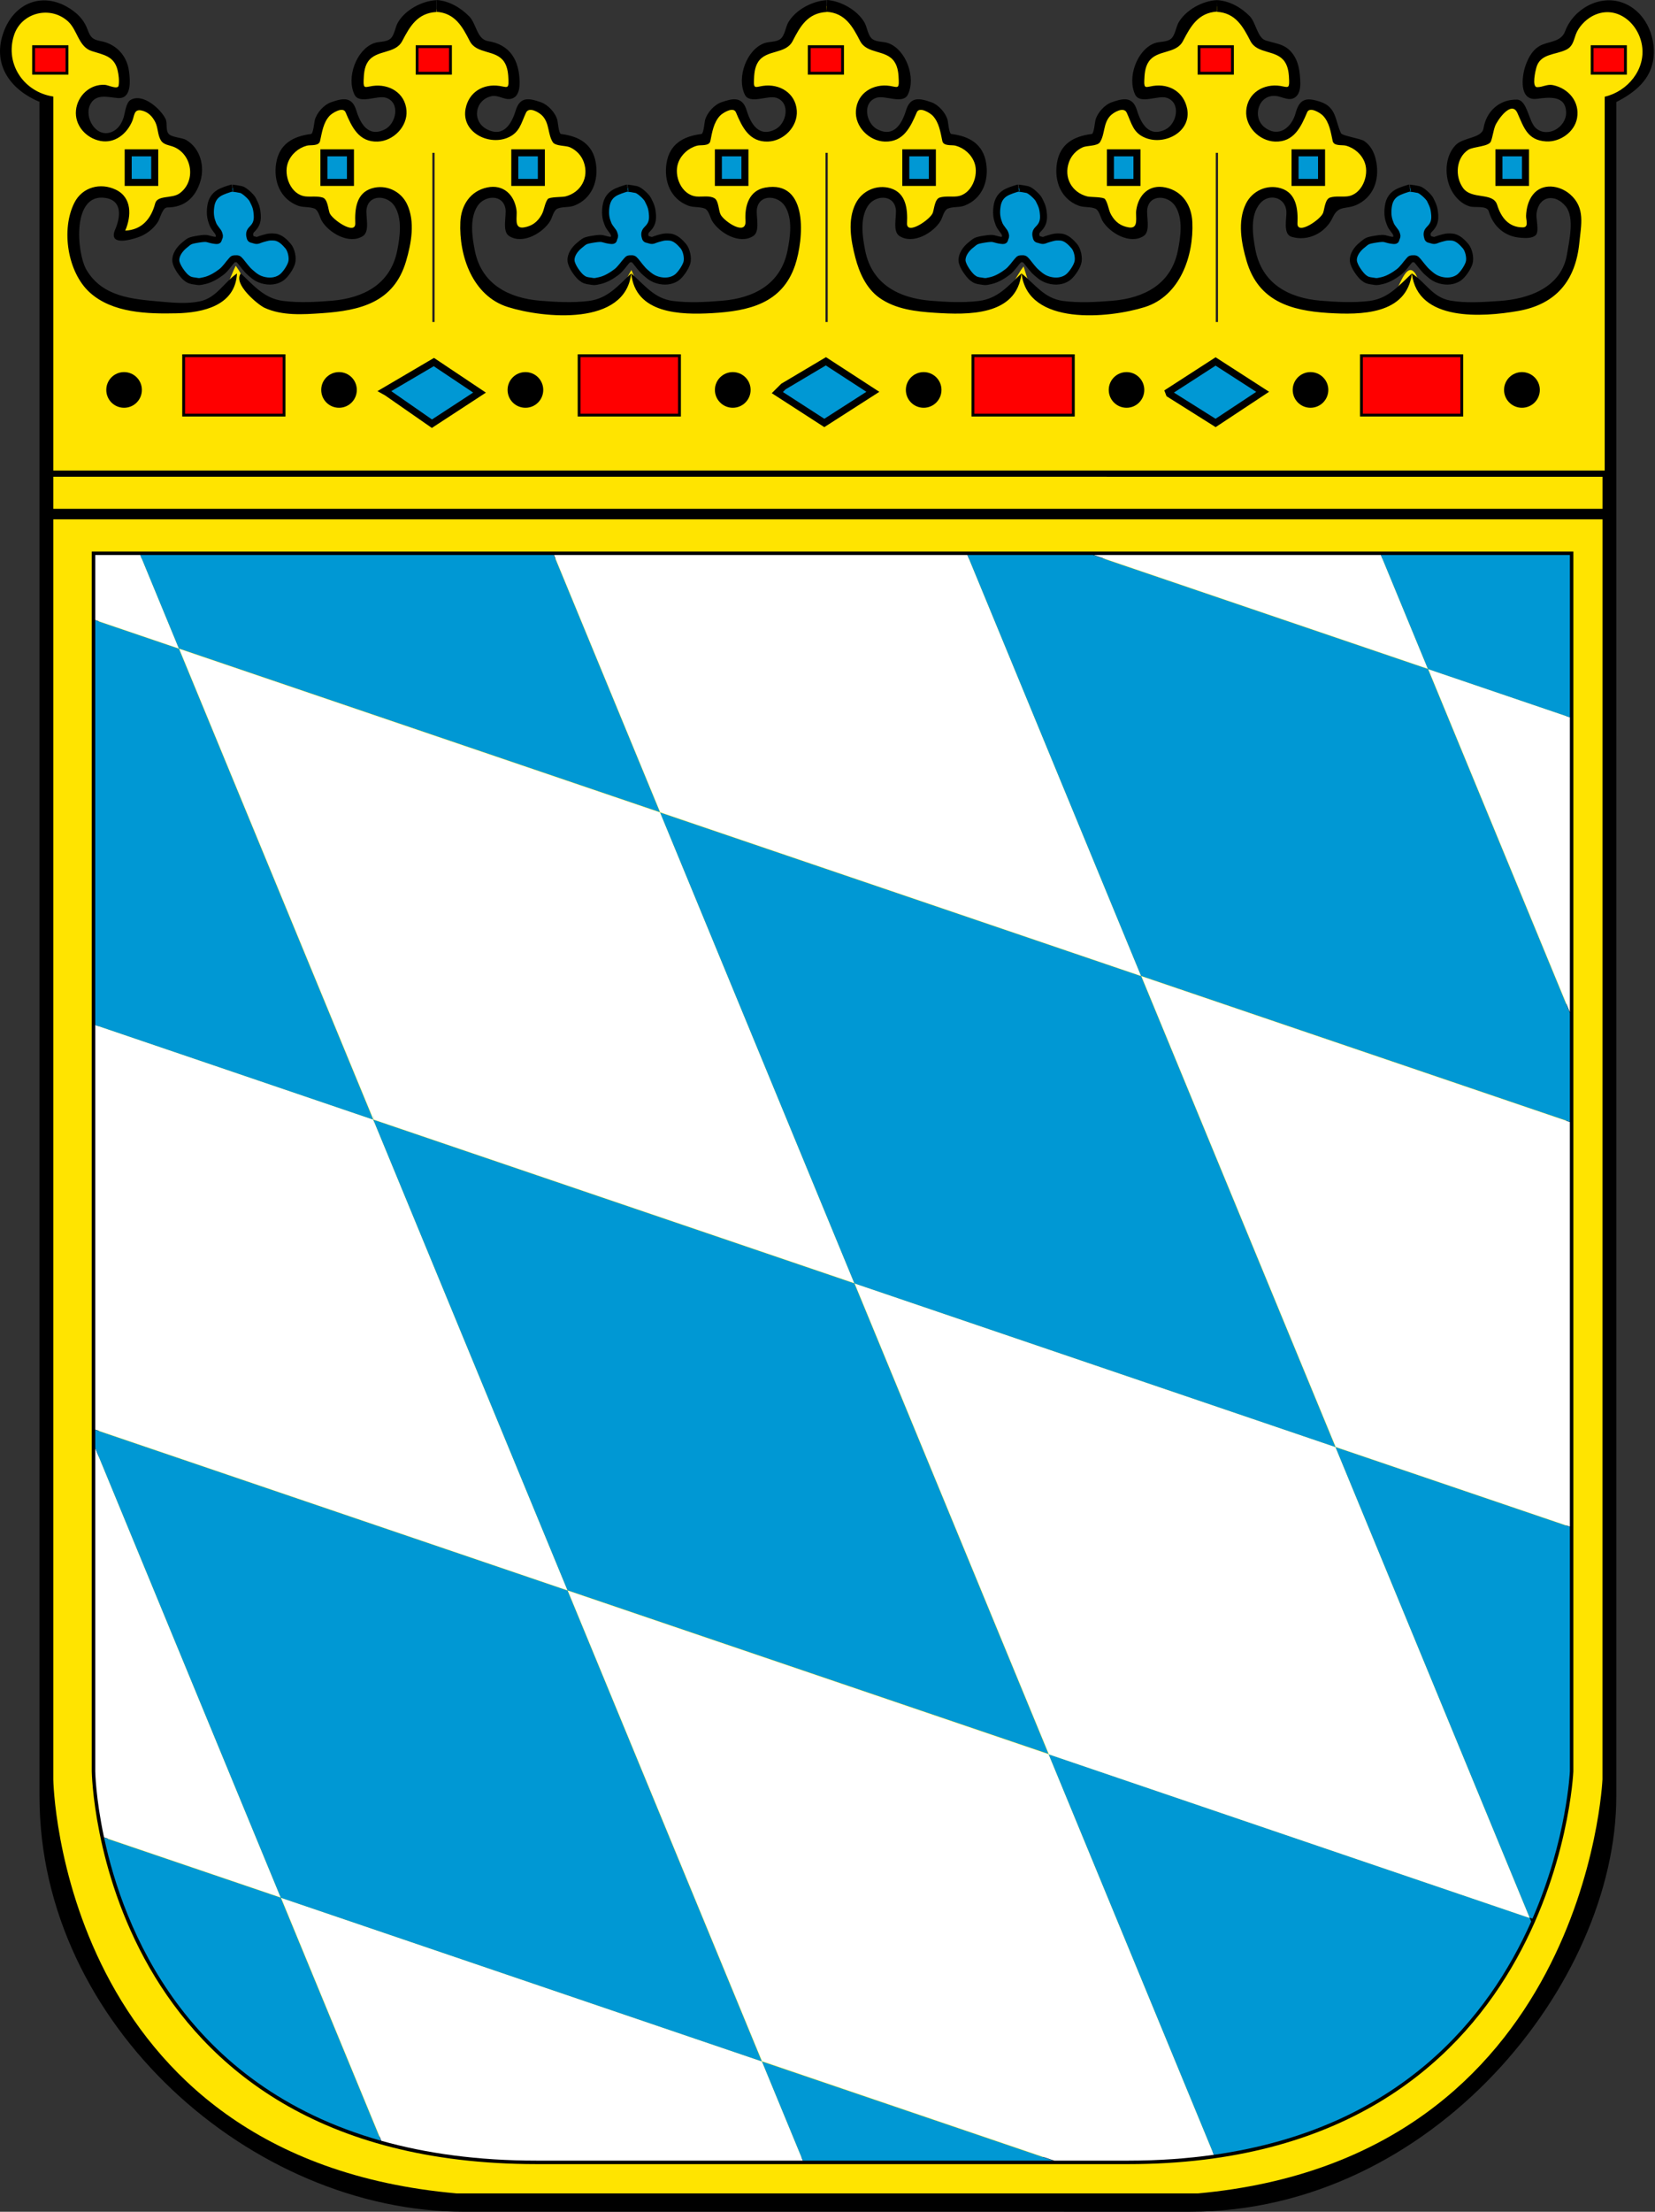
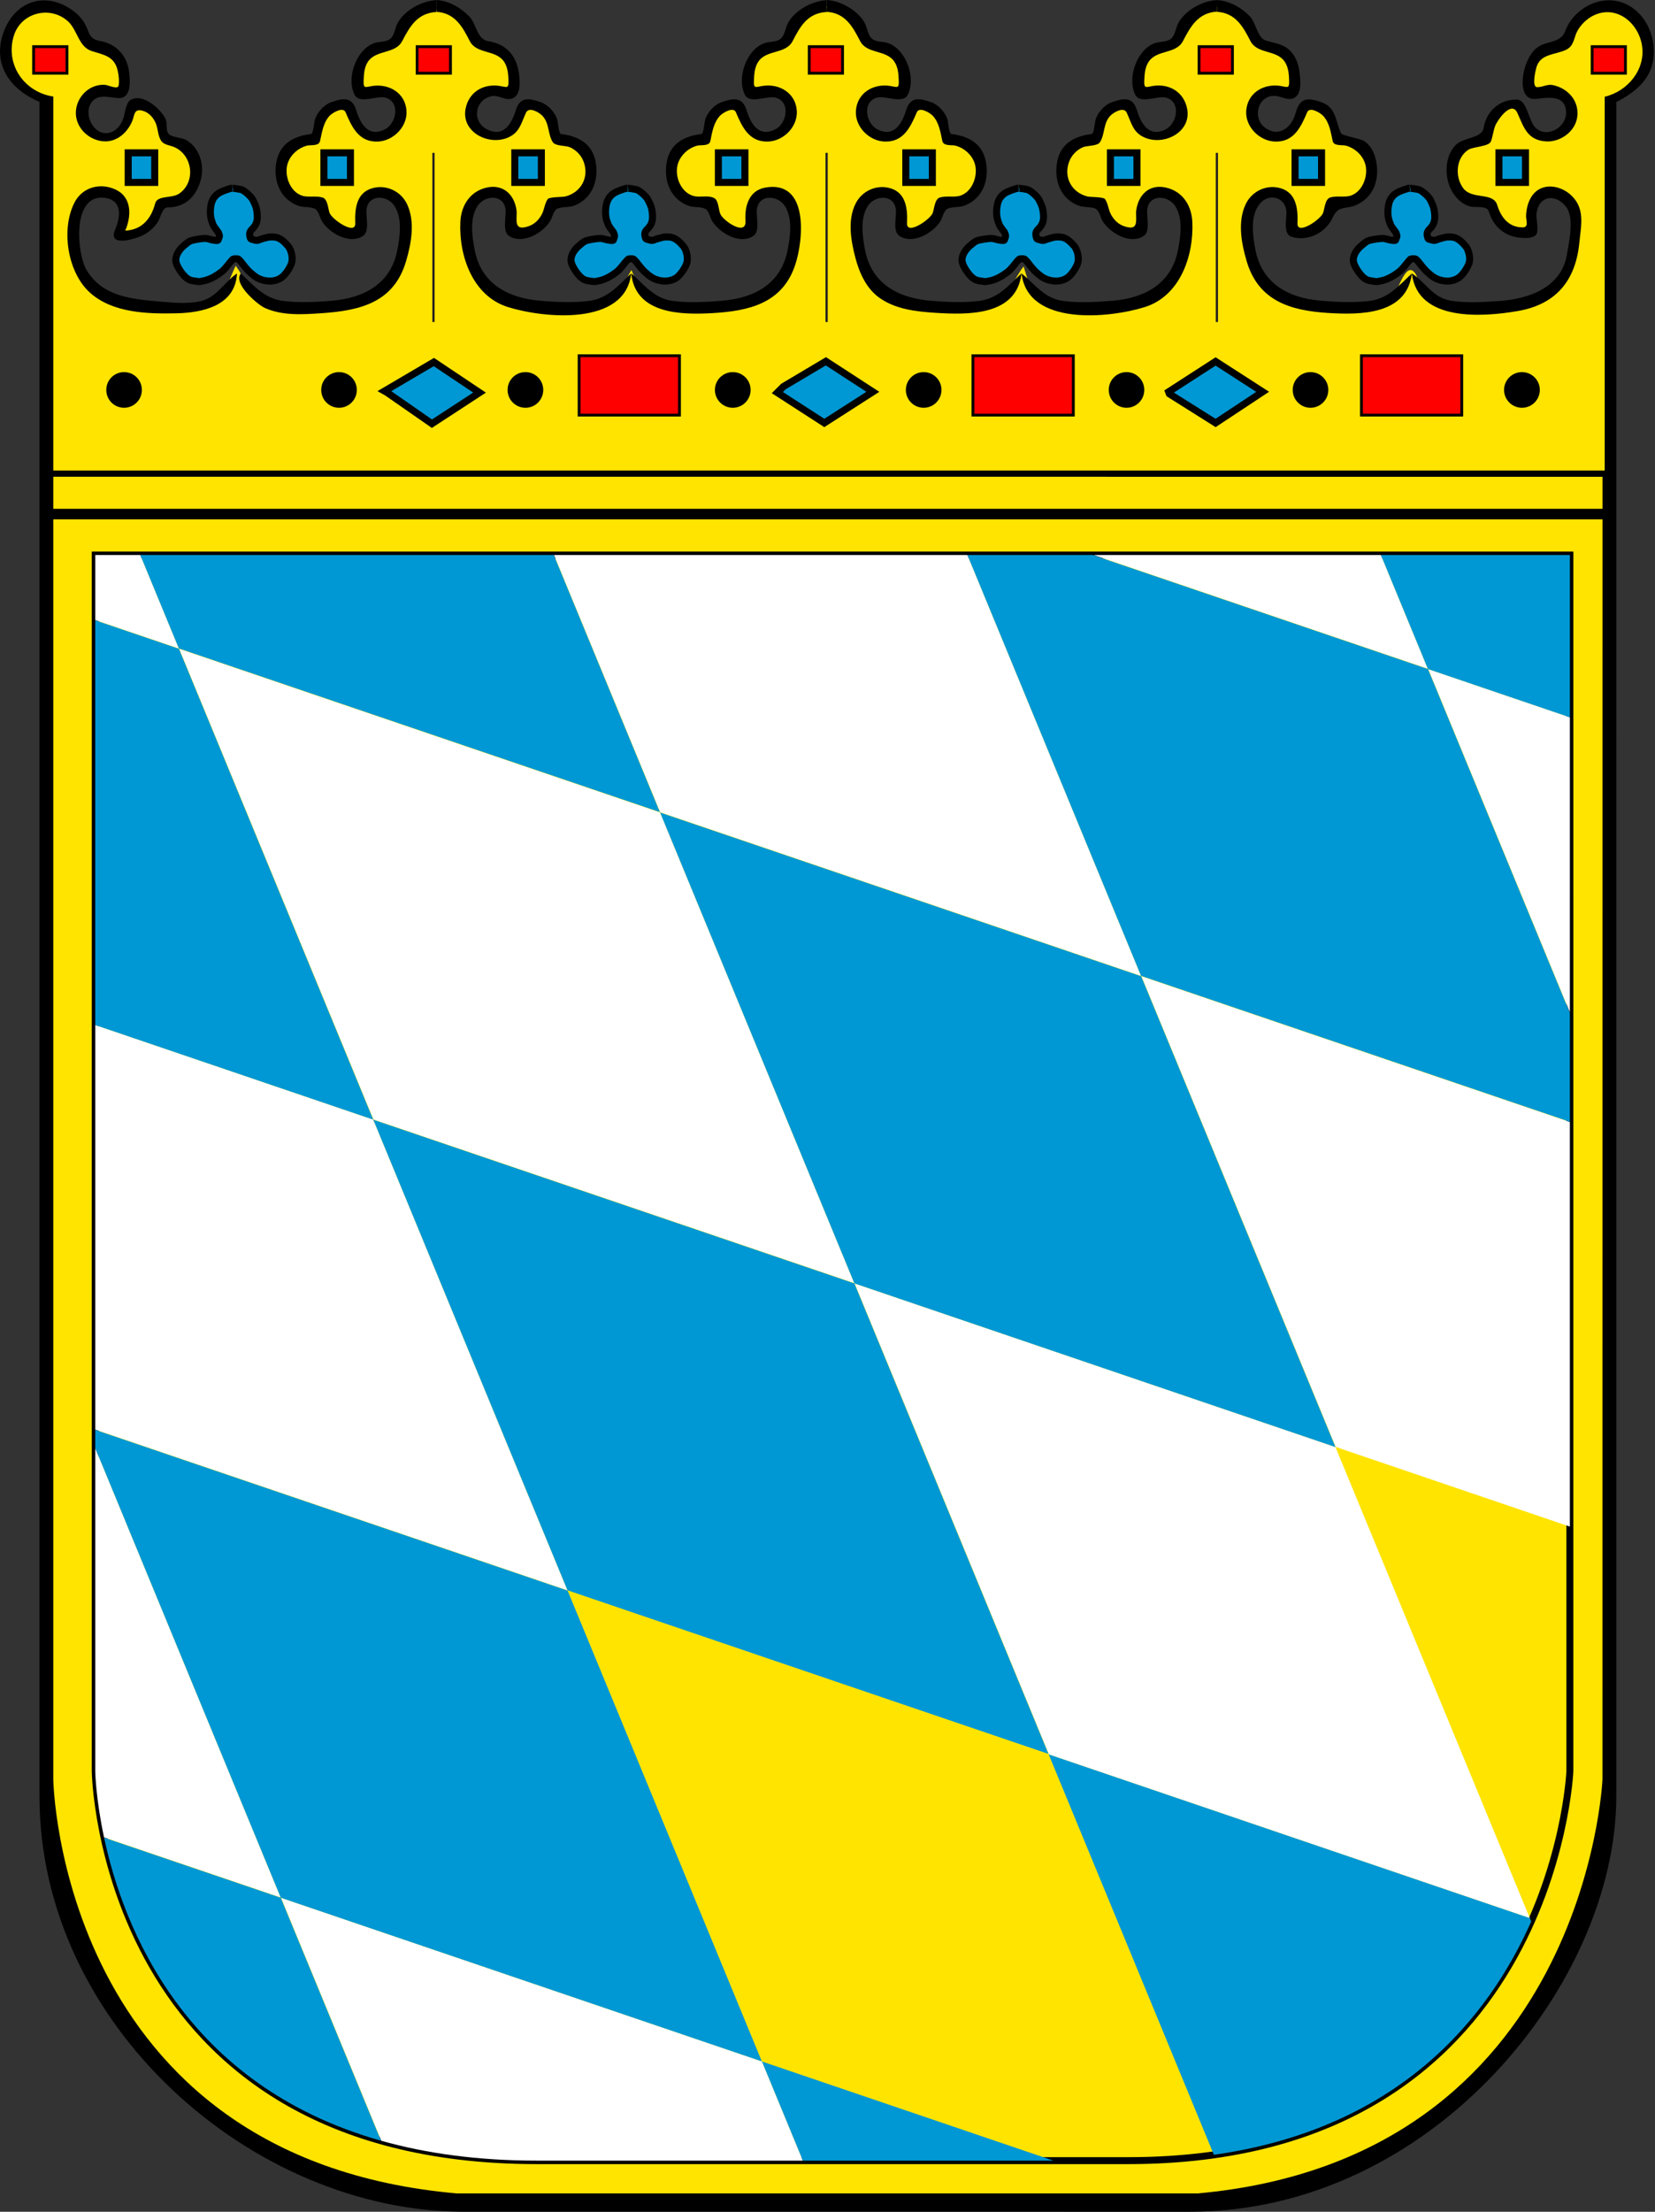
<svg xmlns="http://www.w3.org/2000/svg" width="131" height="175" viewBox="0 0 131 175" fill="none">
  <rect x="0" y="0" width="131" height="175" fill="#333333" stroke="none" />
  <g clip-path="url(#clip0_302_1001)">
    <path d="M127.022 7.804C129.451 7.682 130.802 4.783 130.066 2.644C129.244 0.251 126.264 -0.053 124.807 1.909C124.081 2.887 123.668 3.569 122.463 3.957C121.342 4.318 120.899 5.396 121.017 6.524C121.12 7.504 122.478 7.342 123.179 7.563C124.451 7.966 124.519 9.398 123.635 10.28C122.793 11.122 121.545 11.029 120.93 10.007C120.54 9.359 119.953 7.844 118.903 8.298C118.208 8.598 118.068 9.663 117.844 10.29C117.46 11.369 116.449 11.147 115.622 11.639C114.618 12.237 114.665 14.028 115.127 14.939C115.46 15.595 116.059 15.729 116.727 15.847C117.424 15.968 117.834 16.404 118.181 16.991C118.621 17.735 119.98 19.071 120.946 18.276C121.572 17.759 121.025 16.531 121.347 15.852C121.662 15.188 122.813 15.147 123.382 15.456C124.101 15.847 124.438 16.716 124.602 17.473C125.061 19.595 124.414 21.482 122.757 22.903C121.594 23.898 120.183 24.211 118.692 24.328C117.208 24.444 115.578 24.657 114.145 24.136C113.561 23.924 112.904 23.577 112.555 23.043C112.267 22.603 112.307 22.025 112.002 21.607C111.292 20.634 110.704 22.922 110.3 23.351C109.445 24.252 108.093 24.317 106.931 24.325C105.494 24.337 103.936 24.291 102.55 23.878C100.063 23.137 98.904 21.015 98.674 18.542C98.583 17.57 98.436 15.765 99.608 15.369C100.407 15.098 101.657 15.356 101.914 16.264C102.054 16.759 101.993 18.341 102.667 18.471C103.199 18.573 103.983 18.13 104.367 17.8C104.879 17.36 104.992 16.409 105.632 16.132C106.051 15.95 106.534 16.05 106.971 15.952C107.567 15.818 107.967 15.233 108.177 14.701C108.538 13.79 108.549 12.605 107.824 11.863C107.153 11.177 106.049 11.39 105.656 10.407C105.329 9.589 104.811 8.397 103.742 8.361C103.044 8.336 102.759 9.411 102.463 9.872C101.943 10.68 101 11.036 100.109 10.591C99.165 10.119 98.699 8.918 99.287 7.988C100.084 6.731 101.07 7.255 102.261 7.413C102.186 6.621 102.32 5.803 102.078 5.029C101.743 3.964 100.296 3.911 99.54 3.229C98.087 1.919 96.637 -0.792 94.424 1.097C93.645 1.762 93.564 2.993 92.645 3.524C92.141 3.814 91.538 3.903 90.976 4.015C90.472 4.115 90.433 4.88 90.331 5.284C90.249 5.612 89.778 7.306 90.446 7.298C91.504 7.286 93.116 7.288 93.319 8.656C93.462 9.629 92.685 10.644 91.716 10.764C90.459 10.92 89.86 9.913 89.37 8.946C88.915 8.048 88.228 8.271 87.527 8.893C86.9 9.448 87.255 10.551 86.409 10.977C85.471 11.449 84.428 11.565 84.006 12.691C83.661 13.613 83.925 14.844 84.745 15.436C85.524 16 86.578 15.923 87.188 16.749C87.965 17.799 88.747 18.337 90.101 18.395C90.118 17.61 90.02 16.721 90.415 16.006C90.873 15.178 92.021 15.056 92.721 15.642C94.509 17.138 93.601 20.503 92.511 22.113C91.049 24.27 88.809 24.217 86.452 24.225C85.282 24.229 84.044 24.379 82.929 23.931C81.637 23.412 81.393 22.287 81.025 21.082C80.3 21.985 79.962 23.229 78.945 23.88C77.747 24.648 76.169 24.418 74.827 24.366C72.509 24.276 69.445 23.972 68.399 21.529C67.772 20.062 66.912 15.328 69.508 15.232C70.816 15.184 70.999 16.255 71.114 17.278C71.272 18.679 72.053 18.77 73.184 18.018C74.073 17.426 74.187 16.137 75.292 16.012C76.424 15.885 77.258 15.013 77.44 13.895C77.639 12.659 76.978 11.864 75.908 11.405C75.376 11.177 74.893 10.949 74.651 10.393C74.361 9.729 74.075 9.149 73.503 8.671C71.375 6.887 71.828 11.879 69.452 10.614C68.522 10.119 68.005 9.371 68.195 8.297C68.457 6.818 70.231 7.145 71.274 7.413C71.377 6.359 71.387 5.047 70.605 4.224C70.231 3.831 69.756 3.662 69.228 3.608C68.43 3.527 68.263 2.893 67.932 2.257C67.324 1.086 66.007 0.186 64.657 0.574C63.331 0.954 62.53 2.326 61.976 3.489C61.217 3.664 60.236 3.652 59.782 4.406C59.239 5.31 59.242 6.393 59.228 7.413C60.236 7.278 61.69 7.026 62.253 8.141C62.791 9.209 62.171 10.587 60.987 10.806C59.693 11.043 58.989 9.838 58.52 8.84C57.891 7.506 56.581 8.676 56.236 9.578C56.044 10.081 56.018 10.767 55.507 11.078C54.856 11.472 54.122 11.1 53.598 11.807C52.955 12.679 53.007 14.083 53.526 14.999C53.821 15.522 54.355 15.873 54.938 15.992C55.463 16.099 55.977 15.998 56.262 16.544C56.573 17.137 56.732 17.723 57.394 18.023C57.984 18.289 58.66 18.298 59.282 18.452C59.282 17.69 59.19 16.892 59.44 16.155C59.798 15.108 60.936 14.977 61.792 15.546C63.772 16.858 62.888 20.118 61.865 21.76C60.486 23.973 58.042 24.227 55.658 24.325C54.428 24.376 53.031 24.632 51.878 24.07C50.825 23.556 50.409 22.371 49.979 21.365C49.456 22.192 49.222 23.263 48.315 23.78C47.222 24.403 45.803 24.325 44.59 24.359C42.513 24.416 40.133 24.299 38.562 22.749C37.165 21.369 36.02 18.671 36.932 16.77C37.329 15.942 38.407 14.86 39.41 15.362C40.467 15.892 40.344 17.296 40.344 18.284C41.062 18.25 41.794 18.43 42.389 17.91C42.872 17.487 43.149 16.877 43.431 16.316C43.689 15.803 44.372 15.995 44.818 15.854C45.44 15.655 45.997 15.223 46.287 14.63C46.746 13.691 46.672 12.312 45.758 11.661C45.25 11.298 44.568 11.346 44.058 10.984C43.588 10.65 43.576 9.981 43.471 9.472C43.256 8.431 41.874 7.989 41.187 8.863C40.562 9.657 40.288 10.949 38.999 10.752C37.852 10.577 36.959 9.268 37.535 8.178C38.075 7.157 39.411 7.19 40.397 7.3C40.472 6.271 40.634 4.981 39.704 4.266C38.791 3.563 37.907 3.547 37.307 2.46C36.366 0.759 33.989 0.169 32.457 1.443C31.652 2.112 31.636 3.416 30.515 3.618C29.431 3.814 28.542 4.349 28.267 5.482C28.147 5.976 27.973 7.28 28.719 7.394C29.616 7.529 30.373 7.014 31.081 7.862C31.862 8.797 31.687 10.046 30.515 10.549C29.36 11.046 28.445 10.375 27.862 9.403C27.356 8.558 26.918 7.829 25.926 8.782C25.193 9.486 25.396 10.676 24.317 11.099C23.253 11.515 22.447 11.53 22.28 12.892C22.158 13.875 22.561 15.549 23.572 15.994C24.594 16.445 25.067 16.02 25.684 17.162C26.227 18.165 27.303 18.168 28.29 18.396C28.209 17.529 28.175 16.344 28.807 15.655C29.585 14.809 30.959 15.322 31.471 16.188C32.516 17.957 31.918 20.76 30.785 22.353C29.392 24.311 26.658 24.215 24.517 24.296C23.339 24.339 22.053 24.527 20.949 23.998C19.72 23.409 19.412 22.042 18.657 21.027C18.204 21.936 17.952 23.028 17.107 23.675C16.038 24.493 14.566 24.342 13.307 24.304C11.228 24.242 8.731 24.429 7.187 22.744C6.399 21.884 6.306 20.671 6.186 19.567C6.054 18.352 5.696 16.938 6.592 15.911C7.254 15.151 8.566 14.918 9.302 15.712C10.016 16.481 9.488 17.691 9.318 18.564C10.692 18.787 11.815 17.769 12.406 16.63C12.989 15.503 14.644 15.95 15.22 14.581C15.739 13.348 15.299 11.916 14.038 11.387C13.419 11.127 12.997 10.952 12.822 10.256C12.675 9.68 12.522 9.303 12.057 8.91C11.206 8.188 10.436 8.114 9.949 9.176C9.51 10.133 8.694 11.366 7.45 10.722C6.526 10.244 5.994 8.859 6.576 7.944C7.223 6.926 8.639 7.254 9.632 7.357C9.607 6.366 9.5 5.276 8.853 4.476C8.217 3.69 7.089 3.645 6.501 2.837C5.846 1.935 5.674 1.001 4.444 0.671C3.308 0.366 2.064 0.757 1.275 1.618C-0.506 3.564 0.459 5.972 2.316 7.388C2.775 7.739 3.156 7.836 3.262 8.406C3.371 8.989 3.448 32.085 3.444 37.805C18.959 37.805 119.068 37.781 127.022 37.805C127.022 27.804 127.022 17.804 127.022 7.804Z" fill="#FFE400" />
    <path d="M125.98 1.307C125.463 1.603 124.945 2.148 124.736 2.715C124.547 3.226 124.497 3.679 123.96 3.939C123.102 4.353 121.921 4.232 121.609 5.342C121.537 5.596 121.232 6.892 121.669 6.896C122.127 6.9 122.464 6.635 122.933 6.736C124.164 7.002 125.059 8.056 124.831 9.344C124.634 10.452 123.476 11.255 122.377 11.189C120.883 11.097 120.614 10.055 120.106 8.935C119.634 7.899 118.51 9.532 118.347 9.965C118.198 10.361 118.159 10.789 118.015 11.181C117.86 11.609 116.619 11.592 116.223 11.85C115.246 12.49 115.151 13.948 115.795 14.857C116.49 15.842 118.186 15.164 118.509 16.218C118.813 17.211 119.436 18 120.537 17.99C121.035 17.985 120.78 17.412 120.795 17.071C120.817 16.486 120.969 15.872 121.334 15.404C122.08 14.446 123.454 14.654 124.285 15.38C125.5 16.443 125.152 17.791 125.011 19.211C124.714 22.203 123.167 24.081 120.154 24.607C117.39 25.089 112.199 25.479 111.757 21.635C112.862 22.354 113.395 23.531 114.794 23.781C116.035 24.002 117.42 23.896 118.674 23.814C121 23.662 123.6 22.752 124.033 20.122C124.202 19.094 124.644 17.224 123.944 16.342C123.115 15.3 121.815 15.466 121.622 16.879C121.566 17.289 121.861 18.322 121.554 18.61C121.272 18.875 120.736 18.836 120.385 18.813C119.12 18.731 118.2 17.929 117.842 16.722C117.696 16.228 116.754 16.457 116.325 16.329C115.709 16.144 115.216 15.65 114.91 15.097C114.316 14.02 114.328 12.396 115.222 11.476C115.821 10.86 117.297 10.945 117.427 10.15C117.647 8.805 118.682 7.856 120.066 7.882C120.898 7.897 120.984 9.629 121.573 10.14C122.503 10.946 123.979 10.066 123.964 8.913C123.944 7.505 122.595 7.699 121.649 7.819C120.239 7.998 120.445 6.104 120.732 5.247C120.975 4.524 121.374 3.8 122.122 3.516C122.792 3.263 123.596 3.251 123.887 2.472C124.546 0.706 126.621 -0.456 128.447 0.217C130.181 0.855 131.063 2.775 130.885 4.535C130.709 6.29 129.411 7.318 127.937 8.074V37.231C127.937 37.231 127.936 122.59 127.936 142.14C127.936 156.876 113.417 174.997 94.177 174.997C78.414 174.997 50.542 174.996 36.731 174.996C19.956 174.996 3.126 160.21 3.126 142.14C3.126 120.95 3.126 37.23 3.126 37.23L3.124 8.059C0.889 7.127 -0.586 5.207 0.226 2.712C1.055 0.159 3.51 -0.789 5.747 0.825C6.298 1.222 6.692 1.695 6.929 2.332C7.16 2.956 7.319 3.129 7.981 3.254C9.2 3.485 10.05 4.402 10.211 5.636C10.307 6.367 10.435 7.85 9.321 7.759C8.575 7.699 7.618 7.389 7.164 8.225C6.604 9.254 7.594 10.946 8.831 10.446C9.332 10.244 9.61 9.814 9.775 9.32C9.896 8.955 9.967 8.123 10.332 7.91C11.318 7.335 12.716 8.635 13.098 9.393C13.273 9.74 13.087 10.299 13.354 10.595C13.611 10.879 14.402 10.874 14.755 11.086C15.853 11.745 16.218 13.145 15.865 14.329C15.479 15.627 14.609 16.412 13.244 16.412C12.856 16.412 12.67 17.302 12.494 17.567C12.123 18.124 11.59 18.539 10.96 18.764C10.193 19.038 8.57 19.43 9.115 18.165C9.536 17.19 9.708 15.865 8.334 15.659C5.671 15.26 6.061 20.042 6.86 21.378C8.112 23.469 10.433 23.665 12.626 23.857C13.676 23.95 14.767 24.059 15.809 23.845C17.142 23.569 17.705 22.362 18.758 21.636C18.63 24.18 16.077 24.74 13.976 24.79C11.687 24.843 8.906 24.771 7.109 23.145C5.343 21.546 4.815 18.152 5.891 16.035C6.518 14.8 7.949 14.426 9.167 15.009C10.451 15.622 10.409 17.099 9.912 18.248C11.231 18.191 11.965 17.306 12.281 16.1C12.461 15.418 13.598 15.736 14.204 15.305C15.519 14.372 15.243 12.264 13.788 11.636C13.414 11.475 12.956 11.481 12.725 11.092C12.469 10.656 12.515 10.106 12.287 9.654C12.057 9.201 11.701 8.838 11.186 8.739C10.591 8.624 10.646 9.156 10.47 9.575C10.044 10.589 9.093 11.369 7.949 11.151C6.81 10.934 5.899 9.922 6.014 8.734C6.124 7.578 7.133 6.63 8.316 6.714C8.565 6.731 9.335 7.114 9.39 6.77C9.449 6.389 9.396 5.92 9.307 5.55C9.04 4.437 8.196 4.339 7.26 4.039C6.219 3.707 6.135 2.389 5.4 1.707C4.007 0.412 1.678 0.974 1.101 2.81C0.385 5.086 1.909 7.292 4.218 7.638L4.218 37.231L127.022 37.232V7.652C128.836 7.233 130.281 5.485 129.969 3.584C129.66 1.705 127.801 0.28 125.98 1.307ZM96.339 0.918C94.849 1.007 94.244 2.075 93.639 3.244C93.089 4.308 91.573 3.901 90.916 4.893C90.626 5.329 90.595 5.88 90.574 6.387C90.546 7.059 90.726 6.879 91.286 6.796C92.569 6.606 93.703 7.285 93.965 8.592C94.329 10.415 92.22 11.519 90.681 10.915C89.684 10.523 89.583 9.772 89.185 8.917C88.945 8.406 88.126 8.902 87.881 9.165C87.313 9.773 87.473 10.597 87.072 11.243C86.864 11.578 86.049 11.501 85.707 11.653C85.199 11.88 84.799 12.303 84.613 12.83C84.181 14.052 84.836 15.227 86.062 15.542C86.324 15.609 87.336 15.566 87.47 15.758C87.718 16.113 87.732 16.61 87.95 16.991C88.269 17.554 88.697 17.886 89.341 17.992C90.175 18.131 89.861 17.169 89.938 16.636C90.114 15.398 90.974 14.556 92.265 14.836C93.602 15.126 94.316 16.244 94.377 17.557C94.502 20.262 93.396 23.422 90.619 24.295C87.772 25.189 81.344 25.813 80.862 21.636C81.945 22.509 82.662 23.61 84.135 23.809C85.402 23.979 86.783 23.9 88.055 23.796C90.557 23.589 92.693 22.49 93.229 19.846C93.45 18.756 93.665 17.303 93.026 16.307C92.479 15.454 91.02 15.333 90.815 16.511C90.717 17.074 91.099 18.299 90.525 18.671C89.438 19.379 87.825 18.42 87.266 17.476C87.116 17.225 87.005 16.638 86.704 16.508C86.294 16.332 85.791 16.434 85.361 16.267C83.956 15.722 83.441 14.309 83.66 12.911C83.897 11.399 84.976 10.78 86.42 10.602C86.588 10.581 86.669 9.657 86.705 9.516C86.857 8.929 87.426 8.294 87.996 8.092C88.941 7.76 89.659 7.626 89.998 8.734C90.317 9.776 90.946 10.9 92.262 10.238C93.163 9.784 93.505 8.108 92.341 7.735C91.658 7.516 90.239 8.28 89.855 7.49C89.198 6.138 90 3.948 91.375 3.424C91.776 3.27 92.311 3.351 92.663 3.089C93.021 2.824 93.075 2.15 93.291 1.777C93.866 0.786 95.184 0.066 96.31 0.012L96.339 0.918ZM96.325 0.936C97.794 1.022 98.385 2.095 98.975 3.244C99.522 4.31 101.037 3.905 101.697 4.892C101.987 5.327 102.024 5.877 102.041 6.385C102.063 7.056 101.896 6.88 101.331 6.796C100.021 6.601 98.75 7.346 98.644 8.755C98.549 10.018 99.682 11.159 100.924 11.202C102.421 11.255 102.979 10.039 103.466 8.885C103.666 8.406 104.518 8.938 104.725 9.157C105.231 9.695 105.337 10.464 105.486 11.155C105.58 11.588 106.234 11.442 106.541 11.526C107.218 11.712 107.795 12.219 108.034 12.884C108.39 13.879 107.806 15.41 106.637 15.537C106.195 15.586 105.715 15.496 105.284 15.629C104.886 15.752 104.847 16.505 104.732 16.836C104.551 17.363 102.652 18.654 102.699 17.663C102.751 16.564 102.619 15.275 101.392 14.9C100.282 14.56 99.105 15.109 98.609 16.14C97.94 17.53 98.26 19.259 98.681 20.676C99.612 23.813 102.142 24.579 105.147 24.764C107.698 24.92 111.352 24.91 111.755 21.635C110.709 22.614 109.882 23.629 108.384 23.812C107.141 23.964 105.804 23.896 104.557 23.794C101.981 23.582 99.868 22.432 99.361 19.712C99.153 18.592 98.933 17.059 99.732 16.104C100.441 15.258 101.736 15.598 101.822 16.71C101.864 17.238 101.519 18.521 102.232 18.736C103.544 19.131 104.929 18.424 105.494 17.2C105.975 16.154 106.592 16.642 107.538 16.133C108.857 15.424 109.22 13.993 108.899 12.615C108.766 12.044 108.485 11.499 107.987 11.162C107.679 10.953 106.241 10.749 106.142 10.537C105.673 9.531 105.802 8.471 104.484 8.044C103.407 7.695 102.865 7.794 102.551 8.954C102.252 10.054 101.245 10.934 100.117 10.089C99.068 9.305 99.6 7.433 101.011 7.596C101.52 7.654 102.08 8.059 102.557 7.668C102.956 7.341 102.942 6.701 102.914 6.236C102.87 5.541 102.761 4.856 102.341 4.279C101.751 3.465 101.039 3.474 100.176 3.197C99.537 2.992 99.399 1.767 98.926 1.286C98.235 0.583 97.31 0.057 96.309 0.01L96.325 0.936ZM65.43 0.949C63.936 1.031 63.345 2.07 62.744 3.244C62.195 4.314 60.672 3.897 60.015 4.892C59.727 5.328 59.696 5.88 59.676 6.386C59.646 7.06 59.828 6.877 60.39 6.795C61.69 6.601 62.974 7.354 63.07 8.755C63.155 10.019 62.039 11.157 60.791 11.201C59.297 11.252 58.738 10.038 58.251 8.886C58.049 8.407 57.198 8.937 56.991 9.157C56.489 9.69 56.366 10.466 56.229 11.155C56.142 11.59 55.477 11.444 55.175 11.527C54.498 11.712 53.921 12.222 53.682 12.886C53.313 13.91 53.934 15.421 55.119 15.546C55.554 15.592 56.179 15.444 56.567 15.695C56.891 15.904 56.87 16.659 57.042 16.983C57.335 17.534 59.09 18.707 59.009 17.471C58.932 16.306 59.282 15.071 60.578 14.841C64.045 14.229 63.608 18.983 62.936 20.98C61.916 24.016 59.262 24.612 56.362 24.777C53.875 24.919 50.291 24.837 49.966 21.636C51.022 22.548 51.782 23.616 53.253 23.81C54.515 23.975 55.888 23.9 57.155 23.795C59.664 23.589 61.791 22.492 62.33 19.845C62.551 18.754 62.764 17.301 62.127 16.304C61.582 15.449 60.12 15.335 59.916 16.511C59.818 17.074 60.2 18.297 59.627 18.671C58.538 19.381 56.927 18.417 56.365 17.476C56.217 17.225 56.102 16.639 55.803 16.51C55.393 16.332 54.889 16.435 54.46 16.267C53.058 15.721 52.539 14.309 52.759 12.911C52.999 11.402 54.08 10.779 55.523 10.603C55.694 10.581 55.769 9.66 55.805 9.517C55.949 8.935 56.532 8.29 57.094 8.093C58.038 7.762 58.762 7.625 59.102 8.736C59.42 9.777 60.051 10.903 61.367 10.236C62.267 9.78 62.603 8.108 61.439 7.736C60.756 7.518 59.34 8.28 58.956 7.489C58.297 6.131 59.094 3.949 60.477 3.424C60.88 3.271 61.413 3.35 61.766 3.089C62.124 2.824 62.178 2.151 62.392 1.778C62.977 0.766 64.32 0.066 65.46 0.012L65.43 0.949ZM65.43 0.936C66.898 1.022 67.488 2.097 68.08 3.244C68.631 4.308 70.145 3.902 70.801 4.892C71.091 5.328 71.123 5.879 71.141 6.385C71.169 7.057 70.997 6.88 70.433 6.796C69.126 6.601 67.851 7.348 67.749 8.755C67.657 10.018 68.784 11.159 70.029 11.202C71.521 11.254 72.078 10.034 72.568 8.886C72.773 8.409 73.62 8.935 73.829 9.156C74.334 9.69 74.442 10.466 74.589 11.155C74.68 11.589 75.339 11.444 75.643 11.527C76.32 11.712 76.897 12.221 77.136 12.885C77.495 13.881 76.908 15.41 75.74 15.538C75.296 15.587 74.816 15.498 74.384 15.63C73.989 15.752 73.95 16.508 73.835 16.837C73.654 17.362 71.748 18.654 71.795 17.664C71.849 16.562 71.73 15.277 70.498 14.901C69.399 14.566 68.226 15.097 67.722 16.114C67.07 17.426 67.35 19.022 67.703 20.38C68.015 21.579 68.573 22.831 69.615 23.568C70.888 24.467 72.498 24.652 74.011 24.749C76.588 24.915 80.47 25.016 80.853 21.635C79.811 22.616 78.984 23.628 77.488 23.811C76.245 23.964 74.907 23.896 73.66 23.794C71.154 23.588 69.021 22.491 68.487 19.845C68.267 18.752 68.051 17.3 68.689 16.303C69.236 15.447 70.698 15.333 70.902 16.511C70.999 17.074 70.616 18.296 71.191 18.67C72.282 19.377 73.889 18.417 74.451 17.474C74.602 17.225 74.716 16.639 75.014 16.509C75.421 16.331 75.926 16.432 76.353 16.267C77.757 15.722 78.283 14.31 78.059 12.91C77.817 11.4 76.739 10.778 75.295 10.601C75.123 10.58 75.047 9.659 75.011 9.515C74.866 8.931 74.285 8.29 73.721 8.091C72.775 7.758 72.055 7.625 71.716 8.735C71.397 9.776 70.766 10.901 69.451 10.235C68.551 9.78 68.214 8.107 69.377 7.735C70.06 7.515 71.472 8.279 71.859 7.489C72.52 6.133 71.72 3.947 70.338 3.423C69.936 3.27 69.404 3.348 69.051 3.087C68.694 2.822 68.641 2.15 68.425 1.777C67.858 0.793 66.539 0.062 65.425 -0.002L65.43 0.936ZM34.551 0.949C33.05 1.031 32.454 2.065 31.84 3.244C31.286 4.306 29.776 3.904 29.117 4.894C28.828 5.328 28.802 5.879 28.782 6.384C28.757 7.055 28.92 6.882 29.489 6.801C30.793 6.613 32.075 7.345 32.175 8.756C32.265 10.019 31.135 11.16 29.893 11.202C28.398 11.255 27.842 10.037 27.355 8.886C27.152 8.408 26.301 8.938 26.094 9.158C25.586 9.694 25.49 10.467 25.334 11.156C25.236 11.588 24.587 11.443 24.28 11.527C23.603 11.714 23.025 12.22 22.786 12.885C22.428 13.881 23.014 15.41 24.184 15.54C24.626 15.588 25.107 15.497 25.539 15.631C25.934 15.753 25.97 16.508 26.083 16.837C26.263 17.362 28.162 18.657 28.121 17.663C28.076 16.557 28.194 15.28 29.429 14.904C30.536 14.566 31.719 15.109 32.214 16.141C32.878 17.533 32.557 19.263 32.137 20.68C31.175 23.927 28.527 24.574 25.462 24.782C23.974 24.883 22.339 24.995 20.945 24.356C20.406 24.11 18.404 22.434 19.066 21.636C20.109 22.617 20.935 23.63 22.433 23.812C23.677 23.965 25.015 23.897 26.262 23.795C28.765 23.589 30.903 22.49 31.437 19.846C31.659 18.754 31.865 17.301 31.23 16.304C30.683 15.448 29.224 15.335 29.019 16.512C28.921 17.072 29.303 18.3 28.732 18.672C27.645 19.379 26.027 18.42 25.47 17.477C25.32 17.224 25.209 16.639 24.906 16.509C24.496 16.333 23.994 16.435 23.566 16.267C22.163 15.722 21.637 14.311 21.86 12.911C22.102 11.401 23.18 10.78 24.625 10.602C24.794 10.58 24.876 9.657 24.914 9.516C25.065 8.93 25.631 8.295 26.201 8.092C27.15 7.755 27.866 7.627 28.203 8.739C28.52 9.78 29.156 10.9 30.468 10.235C31.363 9.782 31.713 8.106 30.549 7.734C29.864 7.516 28.446 8.279 28.06 7.489C27.399 6.135 28.206 3.947 29.583 3.423C29.984 3.27 30.517 3.35 30.87 3.088C31.227 2.823 31.28 2.149 31.497 1.776C32.085 0.771 33.413 0.066 34.552 0.011L34.551 0.949ZM34.533 0.936C36.002 1.022 36.594 2.094 37.181 3.244C37.726 4.312 39.246 3.904 39.906 4.892C40.195 5.327 40.231 5.877 40.249 6.385C40.274 7.056 40.101 6.881 39.535 6.798C38.252 6.611 37.116 7.279 36.855 8.592C36.494 10.415 38.597 11.519 40.136 10.915C41.133 10.522 41.237 9.772 41.635 8.917C41.874 8.405 42.691 8.903 42.935 9.164C43.504 9.774 43.348 10.594 43.749 11.242C43.958 11.578 44.771 11.499 45.112 11.652C45.622 11.88 46.023 12.303 46.21 12.83C46.642 14.049 45.98 15.226 44.761 15.541C44.497 15.609 43.487 15.565 43.352 15.757C43.103 16.11 43.086 16.609 42.871 16.99C42.553 17.552 42.123 17.885 41.48 17.992C40.638 18.132 40.959 17.172 40.885 16.635C40.713 15.397 39.836 14.561 38.553 14.835C37.217 15.121 36.5 16.247 36.439 17.557C36.314 20.261 37.423 23.422 40.198 24.292C43.032 25.184 49.5 25.819 49.959 21.636C48.916 22.617 48.09 23.63 46.593 23.813C45.349 23.965 44.011 23.897 42.763 23.795C40.265 23.589 38.12 22.488 37.589 19.846C37.369 18.755 37.154 17.3 37.793 16.305C38.341 15.451 39.803 15.333 40.007 16.511C40.105 17.073 39.721 18.299 40.294 18.671C41.383 19.379 42.995 18.416 43.556 17.476C43.706 17.225 43.821 16.64 44.12 16.509C44.527 16.331 45.032 16.434 45.46 16.267C46.864 15.721 47.386 14.31 47.164 12.91C46.925 11.4 45.845 10.78 44.401 10.602C44.23 10.58 44.155 9.658 44.12 9.516C43.974 8.93 43.387 8.291 42.822 8.092C41.874 7.757 41.161 7.627 40.821 8.737C40.504 9.779 39.867 10.901 38.555 10.236C37.322 9.611 37.572 7.892 38.918 7.608C39.493 7.487 40.019 8.017 40.588 7.774C41.079 7.564 41.135 6.935 41.128 6.472C41.102 4.794 40.383 3.531 38.646 3.257C37.731 3.113 37.724 1.885 37.134 1.29C36.443 0.594 35.527 0.056 34.529 -0.001" fill="black" />
    <path d="M126.842 140.793L126.845 37.723L4.218 37.722L4.218 140.793C4.218 140.793 4.671 170.758 36.142 173.545C55.772 173.545 75.275 173.545 94.825 173.545C125.558 170.743 126.842 140.793 126.842 140.793Z" fill="#FFE400" />
    <path d="M124.261 140.154C124.261 140.154 122.941 170.953 89.301 170.953C55.662 170.953 65.891 170.953 65.891 170.953C65.891 170.953 77.01 170.953 42.499 170.953C7.988 170.953 7.539 140.154 7.539 140.154L7.539 43.916L124.262 43.916L124.261 140.154Z" stroke="black" stroke-width="0.551" />
    <path d="M3.659 40.674H127.733" stroke="black" stroke-width="0.833" />
    <path d="M92.5 31.001L96.219 28.599L99.945 31.001L96.219 33.465L92.562 31.164L92.5 31.001Z" fill="#0098D4" stroke="black" stroke-width="0.556" />
    <path d="M62.011 30.583L65.372 28.586L69.09 31.001L65.248 33.465L61.529 31.063L62.011 30.583Z" fill="#0098D4" stroke="black" stroke-width="0.556" />
    <path d="M30.437 30.941L34.343 28.646L37.957 31.063L34.188 33.524L30.622 31.044L30.437 30.941Z" fill="#0098D4" stroke="black" stroke-width="0.556" />
    <path d="M5.303 3.691H2.658V5.792H5.303V3.691Z" fill="#FF0000" stroke="black" stroke-width="0.223" />
    <path d="M35.657 3.691H33.016V5.792H35.657V3.691Z" fill="#FF0000" stroke="black" stroke-width="0.223" />
    <path d="M66.691 3.691H64.054V5.792H66.691V3.691Z" fill="#FF0000" stroke="black" stroke-width="0.223" />
    <path d="M97.553 3.691H94.91V5.792H97.553V3.691Z" fill="#FF0000" stroke="black" stroke-width="0.223" />
    <path d="M128.66 3.691H126.024V5.792H128.66V3.691Z" fill="#FF0000" stroke="black" stroke-width="0.223" />
    <path d="M12.247 12.093H10.147V14.433H12.247V12.093Z" fill="#0098D4" stroke="black" stroke-width="0.556" />
    <path d="M27.739 12.093H25.638V14.433H27.739V12.093Z" fill="#0098D4" stroke="black" stroke-width="0.556" />
    <path d="M42.85 12.093H40.748V14.433H42.85V12.093Z" fill="#0098D4" stroke="black" stroke-width="0.556" />
    <path d="M58.963 12.093H56.862V14.433H58.963V12.093Z" fill="#0098D4" stroke="black" stroke-width="0.556" />
    <path d="M73.8 12.093H71.698V14.433H73.8V12.093Z" fill="#0098D4" stroke="black" stroke-width="0.556" />
    <path d="M89.995 12.093H87.894V14.433H89.995V12.093Z" fill="#0098D4" stroke="black" stroke-width="0.556" />
    <path d="M104.606 12.093H102.509V14.433H104.606V12.093Z" fill="#0098D4" stroke="black" stroke-width="0.556" />
    <path d="M120.747 12.093H118.646V14.433H120.747V12.093Z" fill="#0098D4" stroke="black" stroke-width="0.556" />
    <path d="M11.23 30.85C11.23 31.633 10.602 32.263 9.82 32.263C9.041 32.263 8.413 31.633 8.413 30.85C8.413 30.072 9.041 29.441 9.82 29.441C10.602 29.442 11.23 30.072 11.23 30.85Z" fill="black" />
    <path d="M28.243 30.85C28.243 31.633 27.615 32.263 26.836 32.263C26.053 32.263 25.426 31.633 25.426 30.85C25.426 30.072 26.053 29.441 26.836 29.441C27.616 29.442 28.243 30.072 28.243 30.85Z" fill="black" />
    <path d="M43 30.85C43 31.633 42.372 32.263 41.593 32.263C40.806 32.263 40.177 31.633 40.177 30.85C40.177 30.072 40.806 29.441 41.593 29.441C42.372 29.442 43 30.072 43 30.85Z" fill="black" />
    <path d="M59.414 30.85C59.414 31.633 58.781 32.263 58.003 32.263C57.226 32.263 56.588 31.633 56.588 30.85C56.588 30.072 57.225 29.441 58.003 29.441C58.782 29.441 59.414 30.072 59.414 30.85Z" fill="black" />
    <path d="M74.522 30.85C74.522 31.633 73.89 32.263 73.112 32.263C72.333 32.263 71.702 31.633 71.702 30.85C71.702 30.072 72.333 29.441 73.112 29.441C73.89 29.442 74.522 30.072 74.522 30.85Z" fill="black" />
    <path d="M90.575 30.85C90.575 31.633 89.947 32.263 89.173 32.263C88.391 32.263 87.762 31.633 87.762 30.85C87.762 30.072 88.391 29.441 89.173 29.441C89.947 29.442 90.575 30.072 90.575 30.85Z" fill="black" />
    <path d="M105.141 30.85C105.141 31.633 104.508 32.263 103.731 32.263C102.952 32.263 102.323 31.633 102.323 30.85C102.323 30.072 102.952 29.441 103.731 29.441C104.509 29.442 105.141 30.072 105.141 30.85Z" fill="black" />
    <path d="M121.883 30.85C121.883 31.633 121.248 32.263 120.468 32.263C119.69 32.263 119.052 31.633 119.052 30.85C119.052 30.072 119.689 29.441 120.468 29.441C121.248 29.442 121.883 30.072 121.883 30.85Z" fill="black" />
-     <path d="M22.485 28.146H14.536V32.843H22.485V28.146Z" fill="#FF0000" stroke="black" stroke-width="0.223" />
    <path d="M53.784 28.146H45.838V32.843H53.784V28.146Z" fill="#FF0000" stroke="black" stroke-width="0.223" />
    <path d="M84.958 28.146H77.01V32.843H84.958V28.146Z" fill="#FF0000" stroke="black" stroke-width="0.223" />
    <path d="M115.705 28.146H107.763V32.843H115.705V28.146Z" fill="#FF0000" stroke="black" stroke-width="0.223" />
    <path d="M65.43 25.478V12.093" stroke="#231E20" stroke-width="0.177" />
    <path d="M96.321 25.478V12.093" stroke="#231E20" stroke-width="0.177" />
    <path d="M34.311 25.478V12.093" stroke="#231E20" stroke-width="0.177" />
    <path d="M112.286 14.997C112.532 15.052 113.087 15.554 113.206 15.796C113.436 16.267 113.522 16.437 113.568 17.041C113.603 17.638 113.365 17.918 113.126 18.159C112.887 18.398 112.967 18.64 113.009 18.797C113.046 18.959 113.126 18.916 113.365 18.998C113.603 19.078 113.682 18.959 114.002 18.878C114.328 18.797 114.448 18.721 114.93 18.757C115.407 18.797 115.767 19.201 116.009 19.477C116.248 19.758 116.408 20.399 116.288 20.799C116.164 21.198 115.767 21.76 115.488 21.958C115.205 22.158 114.752 22.317 114.161 22.2C113.568 22.081 113.284 21.795 113.009 21.556C112.728 21.316 112.444 20.917 112.242 20.676C112.045 20.437 112.007 20.477 111.806 20.477C111.608 20.477 111.604 20.559 111.489 20.676C111.366 20.8 111.047 21.279 110.728 21.519C110.409 21.761 109.923 22.081 109.409 22.201C108.879 22.322 108.963 22.28 108.649 22.239C108.322 22.201 108.162 22.158 107.922 21.959C107.684 21.761 107.163 21.077 107.127 20.641C107.082 20.196 107.405 19.717 107.805 19.397C108.206 19.078 108.162 19.038 108.928 18.916C109.688 18.797 109.605 18.916 110.082 18.998C110.569 19.078 110.445 18.998 110.525 18.838C110.603 18.676 110.569 18.639 110.525 18.48C110.485 18.317 110.161 18.036 110.046 17.715C109.922 17.398 109.799 17.032 109.888 16.357C109.967 15.757 110.246 15.385 110.762 15.156C111.125 14.997 111.568 14.879 111.568 14.879C111.461 14.888 111.728 14.88 112.286 14.997Z" fill="#0098D4" stroke="black" stroke-width="0.556" />
    <path d="M81.315 14.997C81.563 15.052 82.112 15.554 82.234 15.796C82.469 16.267 82.556 16.437 82.597 17.041C82.633 17.638 82.392 17.918 82.152 18.159C81.911 18.398 81.995 18.64 82.035 18.797C82.075 18.959 82.152 18.916 82.392 18.998C82.633 19.078 82.713 18.959 83.037 18.878C83.356 18.797 83.476 18.721 83.958 18.757C84.436 18.797 84.794 19.201 85.037 19.477C85.275 19.758 85.434 20.399 85.311 20.799C85.196 21.198 84.793 21.76 84.514 21.958C84.236 22.158 83.781 22.317 83.197 22.2C82.597 22.081 82.316 21.795 82.034 21.556C81.755 21.316 81.473 20.917 81.275 20.676C81.075 20.437 81.033 20.477 80.833 20.477C80.636 20.477 80.636 20.559 80.513 20.676C80.394 20.8 80.074 21.279 79.753 21.519C79.435 21.761 78.954 22.081 78.435 22.201C77.913 22.322 77.995 22.28 77.673 22.239C77.351 22.201 77.192 22.158 76.952 21.959C76.711 21.761 76.192 21.077 76.15 20.641C76.115 20.196 76.431 19.717 76.831 19.397C77.234 19.078 77.192 19.038 77.953 18.916C78.714 18.797 78.635 18.916 79.113 18.998C79.594 19.078 79.478 18.998 79.552 18.838C79.633 18.676 79.594 18.639 79.552 18.48C79.513 18.317 79.196 18.036 79.073 17.715C78.955 17.398 78.824 17.032 78.916 16.357C78.996 15.757 79.272 15.385 79.793 15.156C80.156 14.997 80.593 14.879 80.593 14.879C80.486 14.888 80.757 14.88 81.315 14.997Z" fill="#0098D4" stroke="black" stroke-width="0.556" />
    <path d="M50.364 14.997C50.617 15.052 51.166 15.554 51.284 15.796C51.519 16.267 51.607 16.437 51.647 17.041C51.686 17.638 51.448 17.918 51.209 18.159C50.966 18.398 51.04 18.64 51.084 18.797C51.125 18.959 51.209 18.916 51.448 18.998C51.686 19.078 51.766 18.959 52.084 18.878C52.407 18.797 52.527 18.721 53.003 18.757C53.491 18.797 53.846 19.201 54.087 19.477C54.327 19.758 54.485 20.399 54.367 20.799C54.242 21.198 53.846 21.76 53.566 21.958C53.288 22.158 52.836 22.317 52.243 22.2C51.647 22.081 51.368 21.795 51.084 21.556C50.801 21.316 50.522 20.917 50.323 20.676C50.125 20.437 50.084 20.477 49.881 20.477C49.686 20.477 49.686 20.559 49.563 20.676C49.44 20.8 49.121 21.279 48.807 21.519C48.483 21.761 48.007 22.081 47.483 22.201C46.962 22.322 47.041 22.28 46.723 22.239C46.4 22.201 46.242 22.158 46.002 21.959C45.759 21.761 45.241 21.077 45.202 20.641C45.157 20.196 45.481 19.717 45.883 19.397C46.281 19.078 46.242 19.038 47.003 18.916C47.763 18.797 47.685 18.916 48.166 18.998C48.644 19.078 48.529 18.998 48.599 18.838C48.683 18.676 48.644 18.639 48.599 18.48C48.565 18.317 48.241 18.036 48.122 17.715C47.997 17.398 47.875 17.032 47.963 16.357C48.047 15.757 48.326 15.385 48.843 15.156C49.201 14.997 49.644 14.879 49.644 14.879C49.537 14.888 49.803 14.88 50.364 14.997Z" fill="#0098D4" stroke="black" stroke-width="0.556" />
    <path d="M19.087 14.997C19.326 15.052 19.883 15.554 20.002 15.796C20.237 16.267 20.325 16.437 20.364 17.041C20.404 17.638 20.166 17.918 19.926 18.159C19.688 18.398 19.763 18.64 19.803 18.797C19.846 18.959 19.926 18.916 20.165 18.998C20.404 19.078 20.484 18.959 20.803 18.878C21.126 18.797 21.243 18.721 21.722 18.757C22.209 18.797 22.567 19.201 22.806 19.477C23.049 19.758 23.203 20.399 23.083 20.799C22.966 21.198 22.567 21.76 22.284 21.958C22.006 22.158 21.554 22.317 20.961 22.2C20.363 22.081 20.085 21.795 19.802 21.556C19.519 21.316 19.241 20.917 19.041 20.676C18.843 20.437 18.802 20.477 18.603 20.477C18.405 20.477 18.395 20.559 18.281 20.676C18.157 20.8 17.843 21.279 17.524 21.519C17.202 21.761 16.724 22.081 16.201 22.201C15.68 22.322 15.759 22.28 15.441 22.239C15.123 22.201 14.963 22.158 14.721 21.959C14.481 21.761 13.955 21.077 13.919 20.641C13.88 20.196 14.202 19.717 14.6 19.397C14.999 19.078 14.963 19.038 15.725 18.916C16.476 18.797 16.401 18.916 16.882 18.998C17.361 19.078 17.237 18.998 17.322 18.838C17.405 18.676 17.361 18.639 17.322 18.48C17.281 18.317 16.959 18.036 16.839 17.715C16.72 17.398 16.591 17.032 16.68 16.357C16.76 15.757 17.042 15.385 17.56 15.156C17.919 14.997 18.361 14.879 18.361 14.879C18.255 14.888 18.52 14.88 19.087 14.997Z" fill="#0098D4" stroke="black" stroke-width="0.556" />
    <path d="M8.238 145.393C9.767 152.553 14.643 165.003 30.161 169.377L22.223 150.147L8.238 145.393Z" fill="#0098D4" />
    <path d="M60.305 163.104L60.304 163.102L22.25 150.159L30.186 169.383C33.714 170.375 37.787 170.952 42.499 170.952C53.628 170.952 60.008 170.952 63.55 170.952L60.312 163.107L60.305 163.104Z" fill="white" />
    <path d="M7.539 114.577V140.154C7.539 140.154 7.572 142.262 8.234 145.372L22.216 150.128L7.539 114.577Z" fill="white" />
    <path d="M22.217 150.129L22.224 150.147L22.226 150.152L22.249 150.159L60.303 163.102L44.927 125.847H44.927L44.926 125.846L7.539 113.129V114.577L22.216 150.127L22.217 150.129Z" fill="#0098D4" />
    <path d="M29.546 88.588L29.544 88.588L29.543 88.587L7.539 81.103L7.539 113.11L44.919 125.828L29.546 88.588Z" fill="white" />
    <path d="M60.312 163.107L63.55 170.952C63.865 170.952 64.158 170.952 64.43 170.952C64.417 170.952 64.779 170.952 65.892 170.952C66.335 170.952 66.896 170.952 67.6 170.952C70.301 170.952 75.109 170.952 83.378 170.952L60.312 163.107Z" fill="#0098D4" />
    <path d="M44.918 125.825L82.993 138.772L67.629 101.544L29.546 88.588L44.919 125.828L44.926 125.846L44.927 125.847H44.927L44.918 125.825Z" fill="#0098D4" />
-     <path d="M83.034 138.81L83.004 138.799L83.004 138.798L44.946 125.853L60.318 163.083L83.446 170.952C85.232 170.952 87.179 170.952 89.301 170.952C91.728 170.952 93.982 170.787 96.084 170.49L83.003 138.799L83.034 138.81Z" fill="white" />
    <path d="M60.305 163.105L60.312 163.107L60.311 163.104L60.303 163.102L60.305 163.105Z" fill="white" />
    <path d="M60.305 163.105L60.312 163.107L60.311 163.104L60.303 163.102L60.305 163.105Z" fill="white" />
    <path d="M83.034 138.81L83.003 138.799L96.084 170.49C110.791 168.409 117.837 159.619 121.202 152.029L121.09 151.757L83.034 138.81Z" fill="#0098D4" />
    <path d="M121.087 151.753L105.707 114.493L67.653 101.551H67.652L83.018 138.78L83.022 138.782L83.033 138.809L121.088 151.755L121.088 151.753L121.087 151.753Z" fill="white" />
-     <path d="M105.709 114.494L105.707 114.493L121.087 151.752L121.088 151.753L121.078 151.729L121.301 151.805C124.028 145.539 124.261 140.153 124.261 140.153V120.804L105.709 114.494Z" fill="#0098D4" />
    <path d="M14.165 51.33L7.539 49.077L7.539 81.103L29.543 88.587L14.165 51.33Z" fill="#0098D4" />
    <path d="M14.156 51.309L14.158 51.309L11.106 43.916H7.539V49.058L14.157 51.309L14.156 51.309Z" fill="white" />
    <path d="M52.237 64.26L43.84 43.916L11.106 43.916L14.158 51.309L52.237 64.26Z" fill="#0098D4" />
    <path d="M14.188 51.338L29.562 88.574L29.563 88.576L67.619 101.52L52.249 64.285L14.188 51.338Z" fill="white" />
    <path d="M29.546 88.587H29.544V88.589H29.546V88.587Z" fill="white" />
    <path d="M29.546 88.587H29.544V88.589H29.546V88.587Z" fill="white" />
    <path d="M29.562 88.575H29.564H29.562Z" stroke="black" stroke-width="0.556" />
    <path d="M29.562 88.575H29.564H29.562Z" stroke="black" stroke-width="0.556" />
    <path d="M67.654 101.551H67.652V101.552H67.654V101.551Z" fill="white" />
    <path d="M67.654 101.551H67.652V101.552H67.654V101.551Z" fill="white" />
    <path d="M90.329 77.237L52.249 64.286L67.619 101.52L67.628 101.543H67.629L67.652 101.551L67.653 101.551L105.707 114.493L105.709 114.493L90.329 77.237Z" fill="#0098D4" />
    <path d="M90.32 77.217L76.577 43.916H43.858L52.26 64.267L90.32 77.217Z" fill="white" />
    <path d="M90.327 77.236L90.329 77.237L90.321 77.216L124.261 88.761V80.143L113.033 52.937L113.028 52.935L113.027 52.932L86.519 43.916H76.577L90.32 77.217L90.327 77.236Z" fill="#0098D4" />
    <path d="M105.727 114.484L124.261 120.787L124.261 88.778L90.351 77.244L105.727 114.484Z" fill="white" />
    <path d="M124.261 80.091L124.262 56.756L113.055 52.944L124.261 80.091Z" fill="white" />
    <path d="M109.305 43.916H86.579L113.017 52.91L109.305 43.916Z" fill="white" />
    <path d="M113.027 52.932L113.028 52.935L113.033 52.937L113.055 52.944L124.262 56.756V43.916H109.305L113.017 52.91L113.027 52.932Z" fill="#0098D4" />
  </g>
  <defs>
    <clipPath id="clip0_302_1001">
      <rect width="130.907" height="175" fill="white" />
    </clipPath>
  </defs>
</svg>